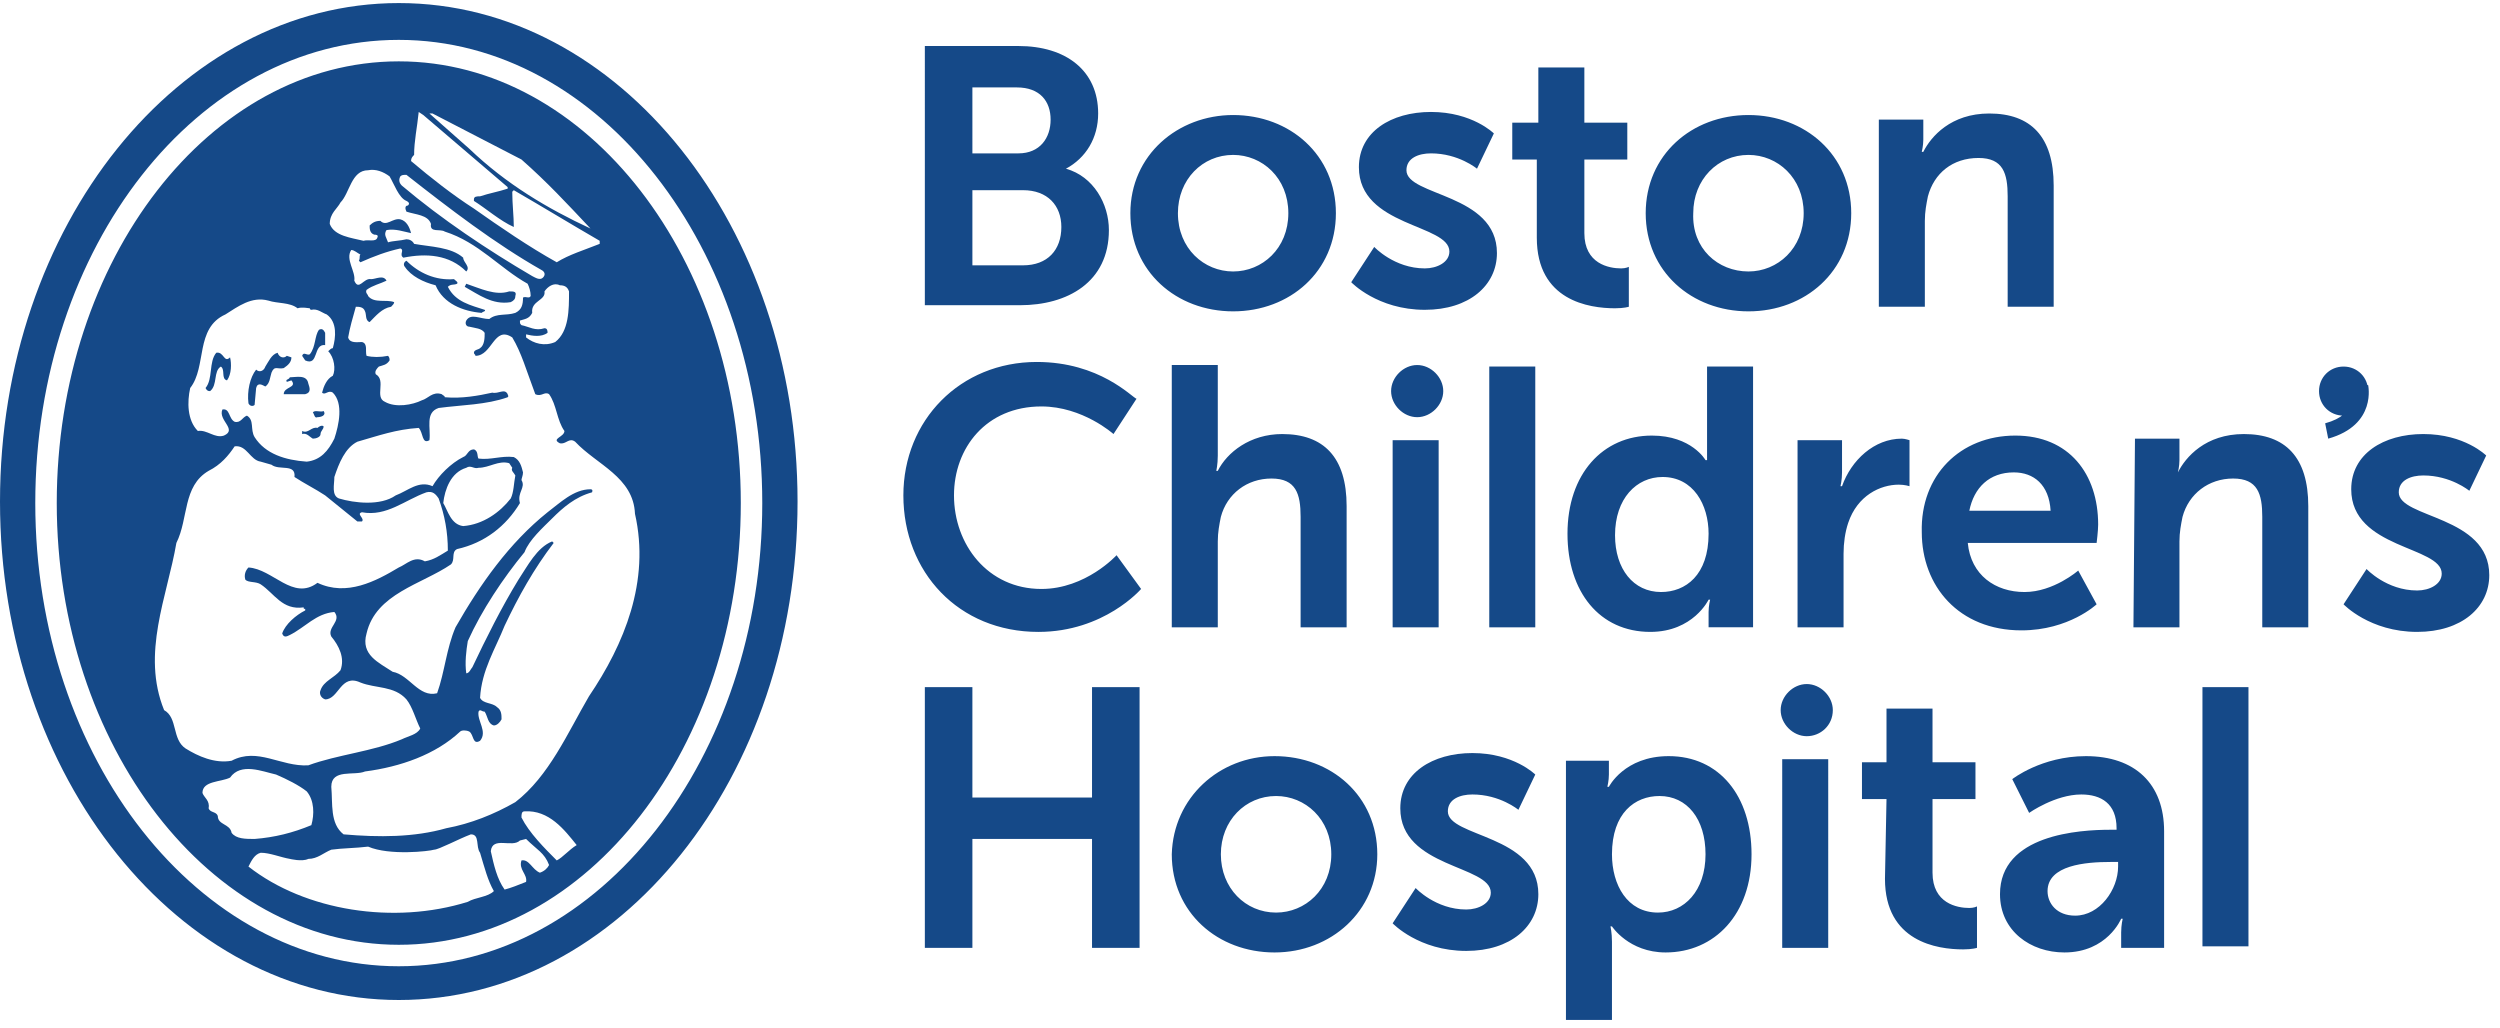
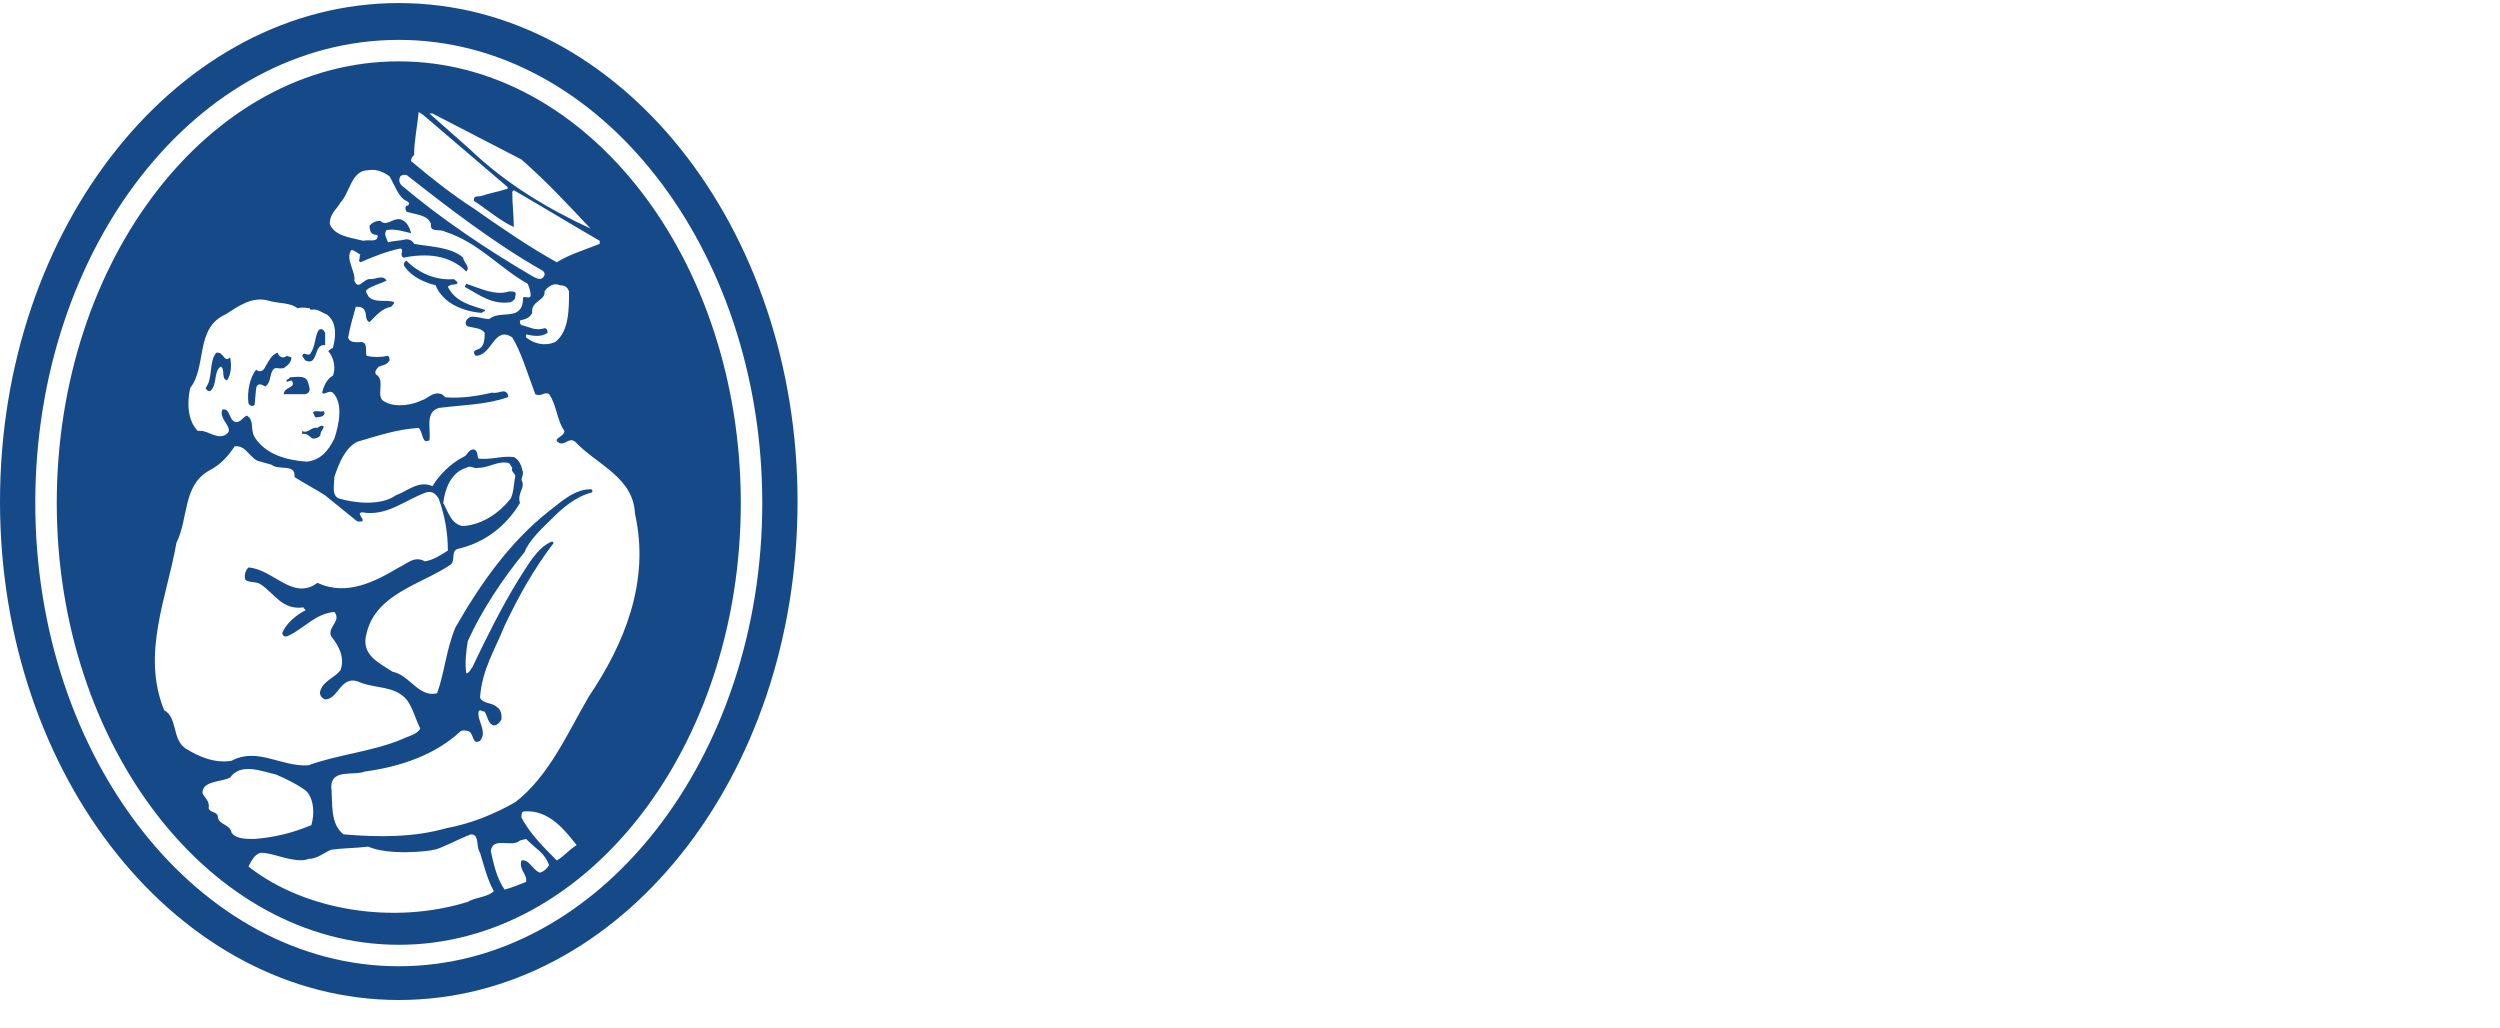
<svg xmlns="http://www.w3.org/2000/svg" version="1.1" x="0px" y="0px" viewBox="0 0 163 67" style="enable-background:new 0 0 163 67;" xml:space="preserve">
  <style type="text/css">
	.st0{fill:#154988;}
</style>
  <g id="Capa_1">
</g>
  <g id="Layer_1">
    <g>
      <path class="st0" d="M52,32.7c0,18-11.6,32.5-26,32.5c-14.3,0-26-14.5-26-32.5S11.7,0.2,26,0.2C40.4,0.2,52,14.8,52,32.7 M26,63    c13.1,0,23.7-13.6,23.7-30.2S39.1,2.6,26,2.6S2.3,16.1,2.3,32.8S13,63,26,63 M26,4c12.3,0,22.3,12.9,22.3,28.8    c0,15.9-10,28.8-22.3,28.8S3.7,48.6,3.7,32.8C3.7,16.9,13.7,4,26,4 M27.6,7.5l-0.3-0.2C27.2,8.3,27,9.2,27,10.1    c-0.1,0.1-0.2,0.2-0.2,0.4c1.3,1.1,2.7,2.2,4.1,3.1c1.7,1.2,3.6,2.5,5.4,3.5c0.8-0.5,1.8-0.8,2.8-1.2v-0.2    c-1.9-1.1-3.7-2.2-5.6-3.3l-0.1,0.1c0,0.8,0.1,1.6,0.1,2.3c-0.9-0.4-1.8-1.2-2.6-1.7v-0.1c0-0.2,0.2-0.2,0.4-0.2    c0.6-0.2,1.2-0.3,1.8-0.5v-0.1L27.6,7.5L27.6,7.5z M28.2,7.4H28c0.9,0.8,1.8,1.6,2.6,2.3c2.4,2.3,5.1,3.9,7.9,5.2    c-1.6-1.7-2.8-3-4.5-4.5L28.2,7.4L28.2,7.4z M25.4,11.5C25,11.2,24.5,11,24,11.1c-1.1,0-1.2,1.5-1.8,2.1c-0.2,0.4-0.7,0.7-0.7,1.4    c0.3,0.8,1.4,0.9,2.2,1.1c0.3-0.1,0.8,0.1,0.9-0.2c0.1-0.2-0.1-0.2-0.2-0.2c-0.3-0.1-0.3-0.4-0.3-0.6c0.2-0.2,0.4-0.3,0.7-0.3    c0.4,0.4,0.8-0.2,1.3-0.1c0.4,0.1,0.6,0.5,0.7,0.9c-0.5-0.1-1-0.3-1.6-0.2c-0.2,0.3,0,0.5,0.1,0.8c0.3-0.1,0.8-0.1,1.2-0.2    c0.2,0,0.4,0.1,0.5,0.3c1.1,0.2,2.4,0.2,3.2,0.9c0,0.3,0.5,0.6,0.2,0.9c-1.1-1.1-2.6-1.2-4.1-0.9c-0.3-0.2,0.1-0.5-0.2-0.6    c-0.9,0.2-1.7,0.5-2.6,0.9l-0.1-0.1c0.1-0.2,0-0.3,0.1-0.4c-0.2-0.1-0.4-0.3-0.6-0.3c-0.4,0.6,0.3,1.4,0.2,2    c0.3,0.7,0.6-0.2,1.1-0.1c0.3,0,0.8-0.3,1,0.1c-0.4,0.2-0.9,0.3-1.3,0.6c-0.1,0.2,0.1,0.3,0.1,0.4c0.4,0.5,1.2,0.2,1.7,0.4    c0,0.1-0.1,0.2-0.2,0.3c-0.6,0.1-1,0.6-1.4,1c-0.3-0.1-0.2-0.5-0.3-0.7C23.7,20,23.4,20,23.2,20c-0.2,0.7-0.4,1.4-0.5,2    c0.1,0.4,0.6,0.3,0.9,0.3c0.4,0.1,0.2,0.6,0.3,0.9c0.4,0.1,0.9,0.1,1.4,0c0.1,0.1,0.1,0.2,0.1,0.3c-0.2,0.3-0.4,0.3-0.7,0.4    c-0.1,0.1-0.3,0.3-0.2,0.5c0.7,0.4-0.1,1.5,0.6,1.8c0.7,0.4,1.8,0.2,2.4-0.1c0.4-0.1,0.7-0.6,1.3-0.4c0.1,0.1,0.2,0.1,0.2,0.2    c1.1,0.1,2.2-0.1,3.1-0.3c0.4,0.1,0.8-0.3,1,0.1c0,0.1,0.1,0.1,0,0.2c-1.4,0.5-3,0.5-4.5,0.7c-0.9,0.3-0.5,1.3-0.6,2.1    c-0.5,0.3-0.4-0.5-0.7-0.8c-1.5,0.1-2.6,0.5-4,0.9c-0.8,0.4-1.2,1.4-1.5,2.3c0,0.5-0.2,1.2,0.3,1.4c1,0.3,2.7,0.5,3.7-0.2    c0.8-0.3,1.5-1,2.4-0.6c0.4-0.7,1.2-1.5,2-1.9c0.3-0.1,0.3-0.5,0.7-0.5c0.3,0.1,0.2,0.5,0.3,0.6c0.8,0.1,1.5-0.2,2.3-0.1    c0.4,0.2,0.5,0.6,0.6,1c0,0.2-0.1,0.4-0.1,0.5c0.3,0.5-0.3,0.8-0.1,1.5c-0.9,1.5-2.3,2.6-4.1,3c-0.4,0.2-0.1,0.7-0.4,1    c-1.9,1.3-4.9,1.9-5.5,4.5c-0.4,1.4,0.8,1.9,1.7,2.5c1.1,0.2,1.7,1.7,2.9,1.4c0.5-1.4,0.6-2.9,1.2-4.3c1.6-2.8,3.5-5.5,6-7.5    c0.8-0.6,1.7-1.5,2.8-1.5c0.2,0,0.1,0.2,0.1,0.2c-1.1,0.3-1.9,1-2.6,1.7c-0.6,0.6-1.5,1.4-1.8,2.2c-1.4,1.7-2.8,3.8-3.7,5.8    c-0.1,0.6-0.2,1.4-0.1,2.1c0.2,0,0.3-0.3,0.4-0.4c0.9-1.9,1.9-3.9,3-5.7c0.6-0.9,1.2-2.1,2.2-2.5l0.1,0.1    c-1.3,1.7-2.3,3.5-3.2,5.4c-0.6,1.5-1.5,2.9-1.6,4.7c0.2,0.4,0.8,0.3,1.1,0.6c0.3,0.2,0.3,0.5,0.3,0.8c-0.1,0.2-0.3,0.4-0.5,0.4    c-0.4-0.1-0.4-0.6-0.6-0.9c-0.2,0-0.3-0.2-0.4,0c-0.1,0.6,0.6,1.3,0.1,1.9c-0.5,0.3-0.4-0.4-0.7-0.6c-0.2-0.1-0.5-0.1-0.6,0    c-1.6,1.5-3.9,2.3-6.2,2.6c-0.7,0.3-2.2-0.2-2.2,1c0.1,1.1-0.1,2.4,0.8,3.1c2.3,0.2,4.6,0.2,6.7-0.4c1.6-0.3,3.1-0.9,4.5-1.7    c2.2-1.7,3.4-4.5,4.8-6.9c2.3-3.4,4-7.5,3-11.9c-0.1-2.4-2.5-3.2-3.9-4.7c-0.4-0.3-0.6,0.2-1,0.1c-0.6-0.3,0.3-0.4,0.3-0.8    c-0.5-0.7-0.5-1.7-1-2.4c-0.3-0.2-0.5,0.2-0.9,0C34.3,24.1,34,23,33.4,22c-1.2-0.8-1.3,1.2-2.4,1.2c0-0.1-0.1-0.1-0.1-0.2    c0-0.2,0.3-0.2,0.4-0.3c0.3-0.2,0.3-0.7,0.3-1c-0.2-0.3-0.6-0.3-1-0.4c-0.2,0-0.3-0.2-0.2-0.4c0.3-0.5,0.9-0.1,1.5-0.1    c0.5-0.4,1.1-0.2,1.7-0.4c0.4-0.2,0.5-0.5,0.5-1c0.2-0.1,0.4,0.1,0.5-0.1c0-0.3-0.1-0.6-0.2-0.8c-1.8-1-3.2-2.7-5.4-3.4    c-0.3-0.2-1,0.1-0.9-0.5c-0.2-0.6-1-0.6-1.6-0.8c-0.1-0.2-0.1-0.4,0.1-0.4c0.1-0.1,0.1-0.2-0.1-0.3C26,12.9,25.7,12,25.4,11.5     M26.5,11.4c-0.2,0-0.3,0-0.4,0.1c-0.1,0.2-0.1,0.4,0.1,0.6c2.6,2.2,5.6,4.2,8.5,5.9c0.2,0.1,0.5,0.3,0.7,0.1    c0.2-0.2,0.1-0.4-0.1-0.5C32.3,15.9,29.3,13.6,26.5,11.4 M29.6,18.2c-1.2,0.1-2.3-0.4-3.1-1.2c-0.2,0.1-0.2,0.3-0.1,0.4    c0.4,0.6,1.2,1,2,1.2c0.5,1.2,1.8,1.7,3,1.8c0.1-0.1,0.3-0.1,0.2-0.2c-0.9-0.3-1.9-0.5-2.4-1.5c0.2-0.2,0.4-0.1,0.6-0.2    C29.9,18.4,29.7,18.3,29.6,18.2 M33.2,19c-0.9,0.3-1.9-0.2-2.8-0.5l-0.1,0.2c0.9,0.5,1.8,1.2,3,1c0.2-0.1,0.3-0.2,0.3-0.4    C33.7,19,33.5,19,33.2,19 M37.1,19c-0.1-0.3-0.3-0.4-0.6-0.4c-0.4-0.2-0.8,0.1-1,0.4c0.1,0.6-0.9,0.6-0.8,1.4    c-0.2,0.4-0.5,0.4-0.8,0.5c0,0.2,0,0.2,0.1,0.3c0.5,0.1,0.9,0.4,1.5,0.2c0.2,0,0.2,0.2,0.2,0.3c-0.4,0.3-1,0.2-1.4,0.1v0.2    c0.5,0.4,1.2,0.6,1.9,0.3C37.1,21.6,37.1,20.2,37.1,19 M19.4,20.1c-0.5-0.4-1.3-0.3-1.9-0.5c-1.1-0.3-2,0.4-2.8,0.9    c-2,0.9-1.2,3.4-2.3,4.8c-0.2,0.9-0.2,2.1,0.5,2.8c0.6-0.1,1.1,0.5,1.7,0.3c0.9-0.4-0.4-1-0.1-1.7c0.5-0.1,0.4,0.6,0.8,0.8    c0.4,0.1,0.5-0.3,0.8-0.4c0.5,0.3,0.2,0.9,0.5,1.4c0.7,1.1,2,1.5,3.4,1.6c0.9-0.1,1.4-0.7,1.8-1.5c0.3-0.9,0.6-2.3-0.1-3    c-0.3-0.2-0.5,0.2-0.7,0c0.1-0.4,0.3-0.9,0.7-1.1c0.2-0.4,0.1-1.2-0.3-1.6c0.1-0.1,0.2-0.2,0.3-0.2c0.2-0.7,0.3-1.7-0.4-2.2    c-0.3-0.1-0.6-0.4-1-0.3c0,0-0.1,0-0.1-0.1C20.1,20.1,19.7,20,19.4,20.1 M21.2,21.7c-0.1-0.2-0.2-0.3-0.4-0.2    c-0.3,0.4-0.2,1.1-0.6,1.6c-0.2,0.1-0.4-0.2-0.5,0.1l0.2,0.3c0.9,0.4,0.5-1.1,1.3-1L21.2,21.7 M15,23.3c-0.4,0.4-0.4-0.4-0.9-0.3    c-0.5,0.6-0.2,1.7-0.7,2.3c0.1,0.2,0.2,0.2,0.3,0.2c0.5-0.4,0.2-1.3,0.7-1.6c0.3,0.2,0,0.8,0.4,0.9C15.1,24.4,15.1,23.7,15,23.3     M18.7,23.2c-0.2,0.2-0.5,0.1-0.6-0.2c-0.4,0.1-0.6,0.6-0.8,0.9c-0.1,0.3-0.4,0.4-0.6,0.2c-0.4,0.5-0.6,1.4-0.5,2.2    c0.1,0.2,0.3,0.2,0.4,0.1l0.1-1.1c0.1-0.4,0.4-0.2,0.6-0.1c0.3-0.2,0.3-0.6,0.4-0.9c0.2-0.5,0.4-0.2,0.8-0.3    c0.3-0.2,0.5-0.4,0.5-0.7L18.7,23.2 M20.1,25c-0.1-0.6-0.8-0.4-1.2-0.4c-0.1,0.2-0.3,0.1-0.2,0.3l0.3-0.1c0.4,0.5-0.5,0.4-0.5,0.9    h1.4C20.3,25.6,20.2,25.3,20.1,25 M21.1,26.8c-0.2,0.1-0.6-0.1-0.7,0.1c0.1,0.1,0.1,0.4,0.3,0.3C20.9,27.2,21.3,27.1,21.1,26.8     M20.9,28.3c0-0.2,0.2-0.3,0.2-0.5c-0.1-0.1-0.3,0-0.4,0.1c-0.4-0.1-0.6,0.4-1,0.2v0.2c0.3-0.1,0.5,0.2,0.7,0.3    C20.6,28.6,20.9,28.5,20.9,28.3 M17,30.1c-0.7-0.1-0.9-1.1-1.7-1c-0.4,0.6-0.9,1.2-1.7,1.6c-1.7,1-1.3,3.1-2.1,4.7    c-0.6,3.5-2.3,7.2-0.8,10.9c0.9,0.5,0.5,1.9,1.4,2.5c0.8,0.5,1.9,1,3,0.8c1.7-0.9,3.2,0.4,5,0.3c1.9-0.7,4.2-0.9,6.1-1.7    c0.4-0.2,1-0.3,1.2-0.7c-0.3-0.6-0.5-1.4-0.9-1.9c-0.8-0.9-2-0.7-3-1.1c-1.3-0.6-1.4,1.1-2.3,1.1c-0.3-0.1-0.4-0.4-0.3-0.6    c0.2-0.6,0.9-0.8,1.3-1.3c0.3-0.8-0.1-1.6-0.6-2.2c-0.3-0.6,0.7-1,0.2-1.6c-1.2,0.1-1.9,1-2.9,1.5c-0.2,0.1-0.4,0.2-0.5-0.1    c0.2-0.6,0.9-1.2,1.5-1.5v-0.1c-0.1,0-0.1,0-0.1-0.1c-1.4,0.2-1.9-0.9-2.8-1.5c-0.3-0.2-0.8-0.1-1-0.3c-0.1-0.3,0-0.6,0.2-0.8    c1.6,0.1,2.9,2.2,4.5,1c1.9,0.9,3.8-0.1,5.3-1c0.5-0.2,1-0.8,1.7-0.4c0.6-0.1,1-0.4,1.5-0.7c0-1.2-0.2-2.3-0.6-3.4    c-0.2-0.3-0.4-0.5-0.8-0.4c-1.4,0.5-2.6,1.6-4.2,1.3c-0.4,0.1,0.2,0.4,0,0.6h-0.3l-2.1-1.7c-0.6-0.4-1.4-0.8-2-1.2    c0.1-0.9-1-0.4-1.5-0.8L17,30.1L17,30.1z M33.2,30.2c-0.7-0.2-1.3,0.3-2,0.3c-0.3,0.1-0.5-0.2-0.8,0c-1,0.3-1.4,1.4-1.5,2.3    c0.3,0.5,0.5,1.4,1.3,1.5c1.3-0.1,2.4-0.9,3.1-1.8c0.2-0.4,0.2-1,0.3-1.5c-0.1-0.2-0.3-0.3-0.2-0.5L33.2,30.2L33.2,30.2z M20,51.6    c-0.5-0.4-1.3-0.8-2-1.1c-0.9-0.2-2.3-0.8-3,0.2c-0.6,0.3-1.8,0.2-1.8,1c0.1,0.3,0.5,0.5,0.4,1c0.1,0.3,0.5,0.2,0.6,0.5    c0,0.6,0.8,0.5,0.9,1.1c0.3,0.4,0.9,0.4,1.5,0.4c1.3-0.1,2.5-0.4,3.7-0.9C20.5,53.1,20.5,52.2,20,51.6 M37.6,55.1    c-0.8-1-1.8-2.3-3.4-2.2C34,52.9,34,53.1,34,53.3c0.5,1,1.5,2,2.3,2.8C36.7,55.9,37.1,55.4,37.6,55.1 M31.3,55.6    c-0.3-0.4,0-1.2-0.6-1.2c-0.8,0.3-2.1,1-2.4,1c-0.3,0.1-2.9,0.4-4.3-0.2c-0.8,0.1-1.7,0.1-2.4,0.2c-0.5,0.2-0.9,0.6-1.5,0.6    c-0.4,0.2-1.2,0-1.2,0c-0.6-0.1-1.3-0.4-1.9-0.4c-0.4,0.1-0.6,0.5-0.8,0.9c3.7,2.9,9.5,3.8,14.3,2.3c0.5-0.3,1.3-0.3,1.7-0.7    C31.8,57.4,31.6,56.6,31.3,55.6 M33.9,54.8c-0.5,0.5-1.8-0.3-1.9,0.7c0.2,0.9,0.4,1.8,0.9,2.5c0.4-0.1,0.9-0.3,1.4-0.5    c0.1-0.5-0.5-0.8-0.3-1.4c0.5-0.1,0.7,0.6,1.2,0.8c0.3-0.1,0.5-0.3,0.6-0.5c-0.3-0.8-0.8-1-1.5-1.7L33.9,54.8z" />
-       <path class="st0" d="M60.3,3h6.1c3.1,0,5.2,1.6,5.2,4.4c0,1.6-0.8,2.9-2.1,3.6V11c1.8,0.5,2.8,2.3,2.8,4c0,3.4-2.7,4.9-5.8,4.9    h-6.2L60.3,3L60.3,3z M66.4,10c1.4,0,2.1-1,2.1-2.2s-0.7-2.1-2.2-2.1h-2.9V10H66.4z M66.7,17.3c1.6,0,2.5-1,2.5-2.5    c0-1.4-0.9-2.4-2.5-2.4h-3.3v4.9H66.7z M80.4,7.5c3.7,0,6.7,2.6,6.7,6.4s-3,6.4-6.7,6.4c-3.7,0-6.7-2.6-6.7-6.4S76.8,7.5,80.4,7.5     M80.4,17.7c1.9,0,3.6-1.5,3.6-3.8s-1.7-3.8-3.6-3.8c-2,0-3.6,1.6-3.6,3.8C76.8,16.2,78.5,17.7,80.4,17.7 M88.1,18.4    c0,0,1.7,1.8,4.8,1.8c2.9,0,4.7-1.6,4.7-3.7c0-3.9-5.9-3.7-5.9-5.4c0-0.8,0.8-1.1,1.6-1.1c1.8,0,3,1,3,1l1.1-2.3    c0,0-1.4-1.4-4.1-1.4c-2.6,0-4.7,1.3-4.7,3.6c0,3.9,5.9,3.7,5.9,5.5c0,0.7-0.8,1.1-1.6,1.1c-2,0-3.3-1.4-3.3-1.4L88.1,18.4    L88.1,18.4z M100.2,15.5c0,4.1,3.4,4.6,5.1,4.6c0.6,0,0.9-0.1,0.9-0.1v-2.6c0,0-0.2,0.1-0.5,0.1c-0.8,0-2.4-0.3-2.4-2.3v-4.8h2.8    V8h-2.8V4.4h-3V8h-1.7v2.4h1.6L100.2,15.5L100.2,15.5z M114,7.5c3.7,0,6.7,2.6,6.7,6.4s-3,6.4-6.7,6.4c-3.7,0-6.7-2.6-6.7-6.4    S110.3,7.5,114,7.5 M114,17.7c1.9,0,3.6-1.5,3.6-3.8s-1.7-3.8-3.6-3.8c-2,0-3.6,1.6-3.6,3.8C110.3,16.2,112,17.7,114,17.7     M122.5,20h3v-5.6c0-0.6,0.1-1.1,0.2-1.6c0.4-1.5,1.6-2.5,3.3-2.5c1.6,0,1.9,1,1.9,2.5V20h3v-7.9c0-3.2-1.5-4.7-4.2-4.7    c-2.5,0-3.8,1.5-4.3,2.5h-0.1c0,0,0.1-0.4,0.1-0.8V7.8h-2.9L122.5,20L122.5,20z M67.6,23.6c-5,0-8.7,3.8-8.7,8.7    c0,5,3.6,8.9,8.8,8.9c4.3,0,6.7-2.8,6.7-2.8l-1.6-2.2c0,0-2,2.2-4.9,2.2c-3.5,0-5.7-2.9-5.7-6.1c0-3.1,2.1-5.8,5.7-5.8    c2.7,0,4.7,1.8,4.7,1.8l1.5-2.3C73.8,25.9,71.7,23.6,67.6,23.6 M76.4,40.9h3v-5.6c0-0.6,0.1-1.1,0.2-1.6c0.4-1.5,1.7-2.5,3.3-2.5    c1.6,0,1.9,1,1.9,2.5v7.2h3V33c0-3.2-1.5-4.7-4.2-4.7c-2.1,0-3.6,1.2-4.2,2.4h-0.1c0,0,0.1-0.4,0.1-1v-5.9h-3L76.4,40.9L76.4,40.9    z M107.7,28.4c2.6,0,3.5,1.6,3.5,1.6h0.1v-6.1h3v17h-2.9v-1c0-0.4,0.1-0.8,0.1-0.8h-0.1c0,0-1,2.1-3.8,2.1c-3.3,0-5.4-2.6-5.4-6.4    C102.2,30.9,104.5,28.4,107.7,28.4 M108.3,38.6c1.6,0,3.1-1.1,3.1-3.8c0-1.9-1-3.7-3-3.7c-1.7,0-3.1,1.4-3.1,3.8    C105.3,37.1,106.5,38.6,108.3,38.6 M117.2,40.9h3v-4.8c0-0.7,0.1-1.4,0.3-2c0.6-1.8,2.1-2.5,3.3-2.5c0.4,0,0.7,0.1,0.7,0.1v-3    c0,0-0.3-0.1-0.5-0.1c-1.8,0-3.3,1.4-3.9,3.1H120c0,0,0.1-0.4,0.1-0.9v-2.1h-2.9L117.2,40.9L117.2,40.9z M131.4,28.4    c3.5,0,5.4,2.5,5.4,5.8c0,0.4-0.1,1.2-0.1,1.2h-8.4c0.2,2.1,1.8,3.2,3.7,3.2c1.9,0,3.5-1.4,3.5-1.4l1.2,2.2c0,0-1.8,1.7-4.9,1.7    c-4.1,0-6.5-2.9-6.5-6.4C125.2,31,127.8,28.4,131.4,28.4 M133.7,33.3c-0.1-1.7-1.1-2.5-2.4-2.5c-1.6,0-2.6,1-2.9,2.5H133.7z     M139.1,40.9h3v-5.6c0-0.6,0.1-1.1,0.2-1.6c0.4-1.5,1.7-2.5,3.3-2.5c1.6,0,1.9,1,1.9,2.5v7.2h3V33c0-3.2-1.5-4.7-4.2-4.7    c-2.5,0-3.8,1.5-4.3,2.5H142c0,0,0.1-0.4,0.1-0.8v-1.4h-2.9L139.1,40.9L139.1,40.9z M152.8,39.4c0,0,1.7,1.8,4.8,1.8    c2.9,0,4.7-1.6,4.7-3.7c0-3.9-5.9-3.7-5.9-5.4c0-0.8,0.8-1.1,1.6-1.1c1.8,0,3,1,3,1l1.1-2.3c0,0-1.4-1.4-4.1-1.4    c-2.6,0-4.7,1.3-4.7,3.6c0,3.9,5.9,3.7,5.9,5.5c0,0.7-0.8,1.1-1.6,1.1c-2,0-3.3-1.4-3.3-1.4L152.8,39.4z M60.3,61.8h3.1v-7.1h7.8    v7.1h3.1v-17h-3.1V52h-7.8v-7.2h-3.1L60.3,61.8L60.3,61.8z M83.1,49.3c3.7,0,6.7,2.6,6.7,6.4c0,3.7-3,6.4-6.7,6.4    s-6.7-2.6-6.7-6.4C76.5,52,79.5,49.3,83.1,49.3 M83.2,59.5c1.9,0,3.6-1.5,3.6-3.8s-1.7-3.8-3.6-3.8c-2,0-3.6,1.6-3.6,3.8    S81.2,59.5,83.2,59.5 M90.8,60.2c0,0,1.7,1.8,4.8,1.8c2.9,0,4.7-1.6,4.7-3.7c0-3.9-5.9-3.7-5.9-5.4c0-0.8,0.8-1.1,1.6-1.1    c1.8,0,3,1,3,1l1.1-2.3c0,0-1.4-1.4-4.1-1.4c-2.6,0-4.7,1.3-4.7,3.6c0,3.9,5.9,3.7,5.9,5.5c0,0.7-0.8,1.1-1.6,1.1    c-2,0-3.3-1.4-3.3-1.4L90.8,60.2L90.8,60.2z M102.1,49.6h2.8v0.9c0,0.4-0.1,0.8-0.1,0.8h0.1c0,0,1-2,3.9-2c3.3,0,5.4,2.6,5.4,6.4    c0,3.9-2.4,6.4-5.6,6.4c-2.4,0-3.5-1.7-3.5-1.7h-0.1c0,0,0.1,0.4,0.1,1v5.1h-3V49.6z M108.1,59.5c1.7,0,3.1-1.4,3.1-3.8    c0-2.3-1.2-3.8-3-3.8c-1.6,0-3.1,1.1-3.1,3.8C105.1,57.7,106.1,59.5,108.1,59.5 M122.9,57.3c0,4.1,3.4,4.6,5.1,4.6    c0.6,0,0.9-0.1,0.9-0.1v-2.7c0,0-0.2,0.1-0.5,0.1c-0.8,0-2.4-0.3-2.4-2.3v-4.8h2.8v-2.4H126v-3.5h-3v3.5h-1.6v2.4h1.6L122.9,57.3    L122.9,57.3z M137.6,54.1h0.4V54c0-1.6-1-2.2-2.3-2.2c-1.7,0-3.4,1.2-3.4,1.2l-1.1-2.2c0,0,1.9-1.5,4.8-1.5c3.2,0,5.1,1.8,5.1,4.9    v7.6h-2.8v-1c0-0.5,0.1-0.9,0.1-0.9h-0.1c0,0-0.9,2.2-3.7,2.2c-2.2,0-4.2-1.4-4.2-3.8C130.4,54.4,135.6,54.1,137.6,54.1     M135.3,59.7c1.6,0,2.8-1.7,2.8-3.2v-0.3h-0.5c-1.6,0-4.1,0.2-4.1,1.9C133.5,58.9,134.1,59.7,135.3,59.7 M97.1,40.9h3v-17h-3V40.9    L97.1,40.9z M143.6,61.7h3V44.8h-3V61.7L143.6,61.7z M154.4,25.5c0-0.9-0.7-1.6-1.6-1.6c-0.9,0-1.6,0.7-1.6,1.6    c0,0.9,0.7,1.6,1.6,1.6C153.7,27,154.4,26.3,154.4,25.5 M151.8,28.6c3.2-0.9,2.6-3.5,2.6-3.5l-1,0.3c0,0.1,0.4,1.6-1.8,2.2    L151.8,28.6 M90.8,40.9h3V28.7h-3V40.9z M94.1,25.5c0-0.9-0.8-1.7-1.7-1.7c-0.9,0-1.7,0.8-1.7,1.7c0,0.9,0.8,1.7,1.7,1.7    C93.3,27.2,94.1,26.4,94.1,25.5 M116.2,61.8h3V49.5h-3V61.8z M119.5,46.3c0-0.9-0.8-1.7-1.7-1.7c-0.9,0-1.7,0.8-1.7,1.7    c0,0.9,0.8,1.7,1.7,1.7S119.5,47.3,119.5,46.3" />
    </g>
  </g>
</svg>